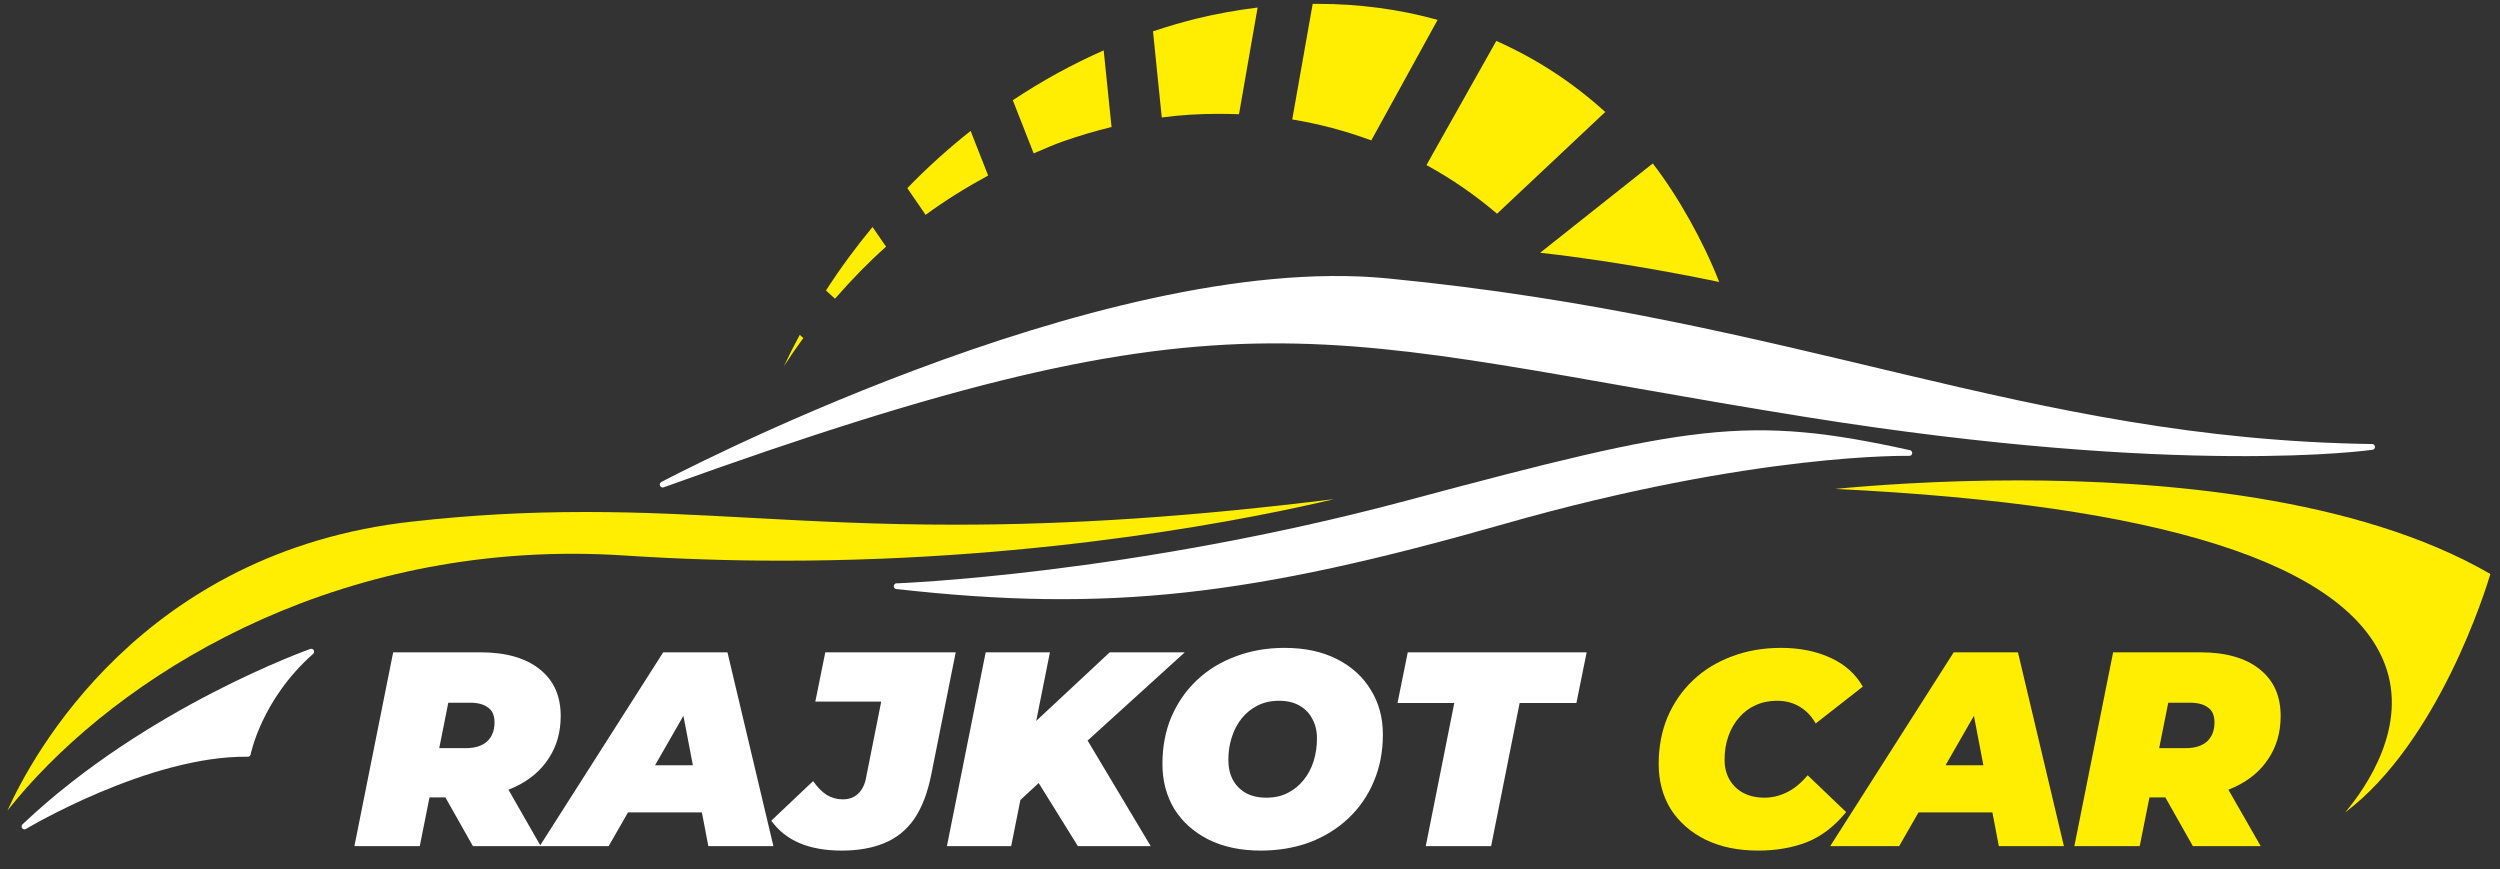
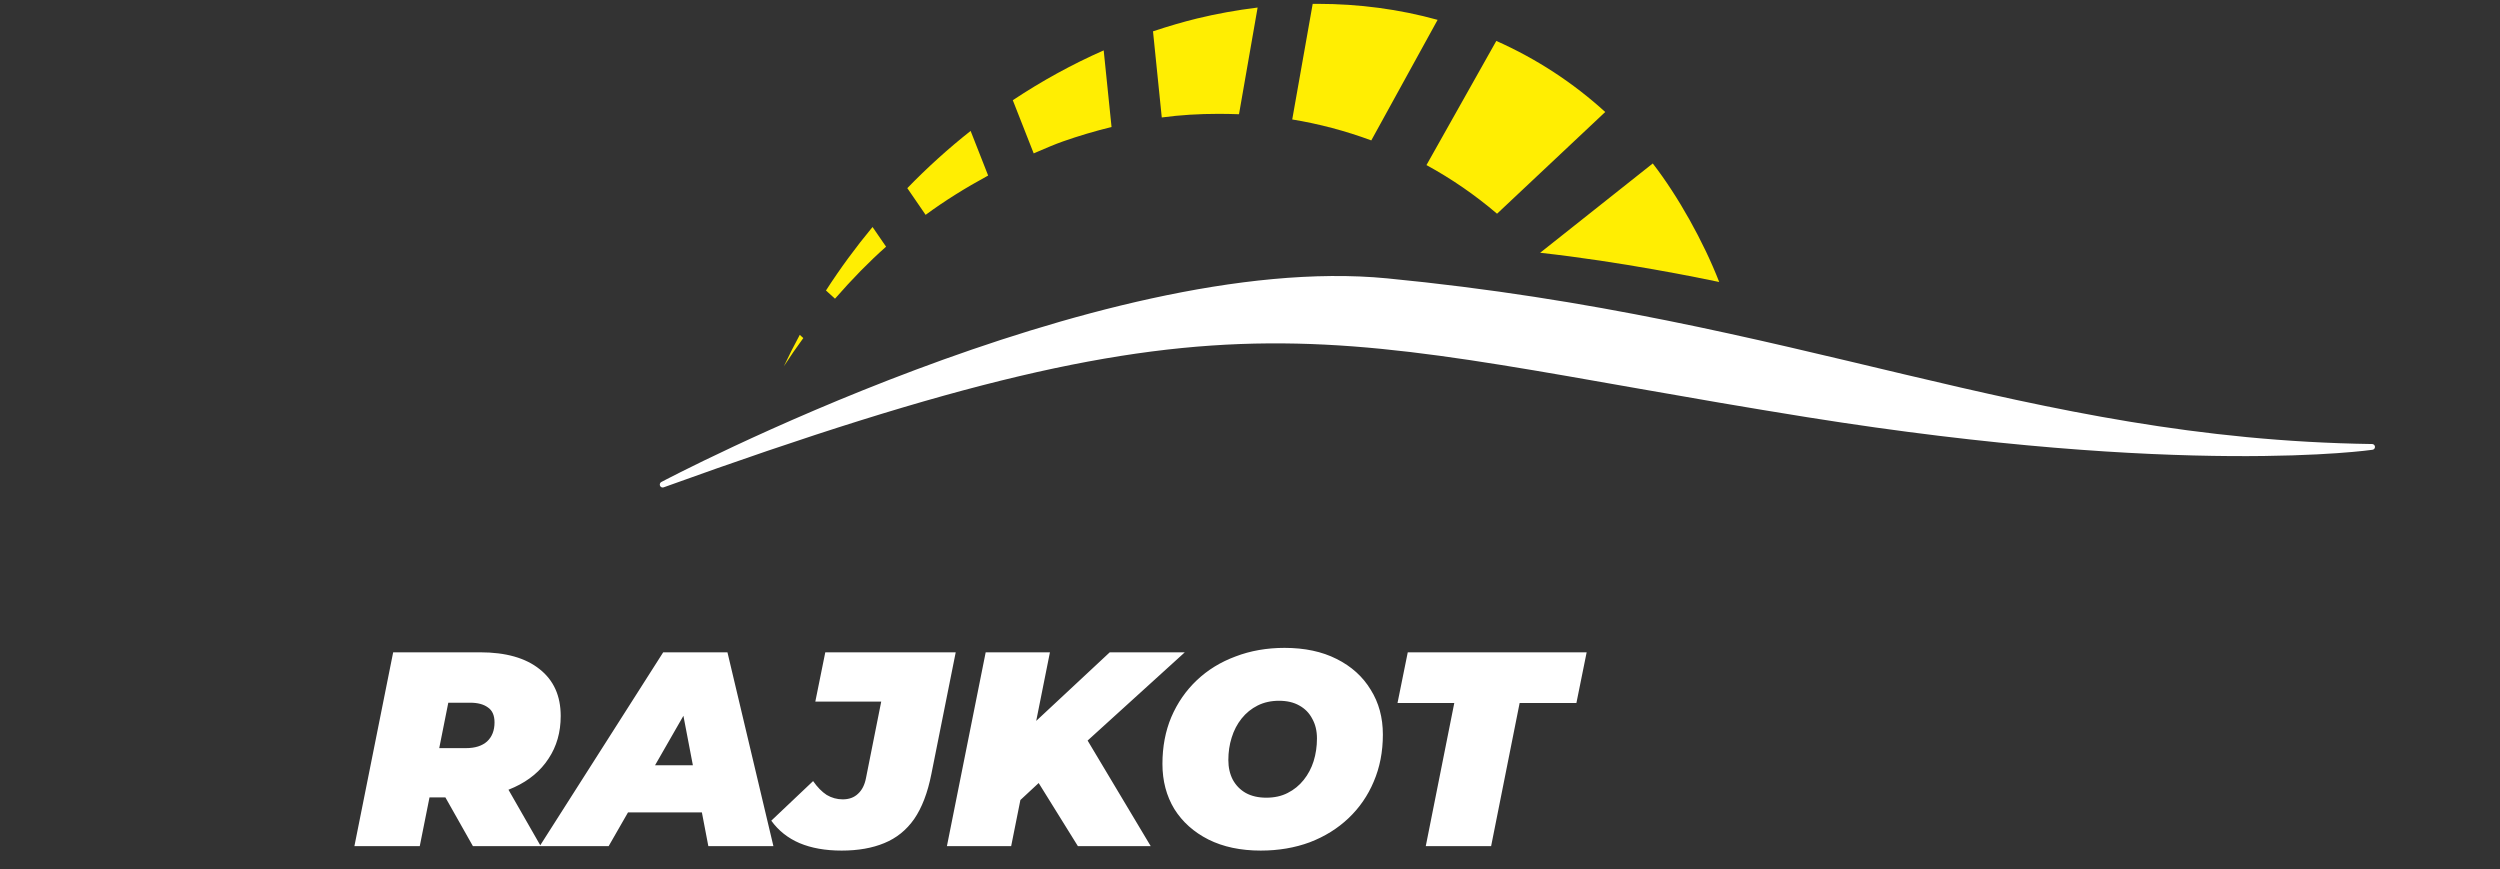
<svg xmlns="http://www.w3.org/2000/svg" width="325" height="113" viewBox="0 0 325 113" fill="none">
  <rect x="0" y="0" width="325" height="113" fill="#333333" stroke="none" />
-   <path d="M0.97 105.37C4.18 98.23 18.39 71.72 53.54 67.81C61.25 66.95 68.42 66.56 76.11 66.56C83.8 66.56 90.35 66.93 97.62 67.32C105.73 67.76 114.12 68.21 124.15 68.21C139.43 68.21 155.2 67.15 173.46 64.88C163.53 67.24 136.16 72.89 101.73 72.89C94.86 72.89 87.97 72.66 81.26 72.22C79.01 72.07 76.73 71.99 74.48 71.99C39.59 71.99 13.42 89.63 0.96 105.38L0.97 105.37Z" fill="#FFEE02" />
  <path d="M86.15 62.99C86.15 62.99 142.87 32.93 180.29 36.56C234.13 41.78 263.01 57.44 308.37 58.1C308.37 58.1 283.9 61.69 234.95 53.86C170.54 43.55 162.19 35.54 86.15 63V62.99Z" fill="white" stroke="white" stroke-width="0.75" stroke-linecap="round" stroke-linejoin="round" />
-   <path d="M116.57 76.21C116.57 76.21 146.84 75.11 183.19 65.38C219.87 55.56 227.2 54.26 248.21 58.89C248.21 58.89 228.2 58.41 195.42 67.76C162.64 77.11 144.07 79.3 116.57 76.2V76.21Z" fill="white" stroke="white" stroke-width="0.75" stroke-linecap="round" stroke-linejoin="round" />
-   <path d="M304.91 105.57C307.69 102.25 313.07 94.4 310.04 86.37C305.09 73.28 281.05 65.61 238.58 63.56C243.08 63.13 251.82 62.45 262.32 62.45C280.79 62.45 306.42 64.56 323.75 74.62C323.12 76.74 317 96.41 304.92 105.58L304.91 105.57Z" fill="#FFEE02" />
-   <path d="M32.22 97.99C32.22 97.99 33.61 90.77 40.46 84.72C40.46 84.72 19.25 92.2 3.18 107.44C3.18 107.44 19.25 97.83 32.22 98V97.99Z" fill="white" stroke="white" stroke-width="0.75" stroke-linecap="round" stroke-linejoin="round" />
  <path d="M101.9 47.62C102.55 46.24 103.24 44.88 103.97 43.53L104.43 43.95C103.57 45.12 102.72 46.35 101.9 47.62ZM107.38 37.76C109.22 34.9 111.26 32.13 113.43 29.51L115.19 32.07C113 34.01 110.83 36.22 108.55 38.83L107.38 37.77V37.76ZM223.5 36.66C221.23 36.18 210.74 34.02 200.22 32.86L214.86 21.25C218.14 25.48 221.48 31.46 223.5 36.67V36.66ZM117.94 24.47C120.52 21.81 123.29 19.3 126.18 17.02L128.46 22.82C125.46 24.45 122.79 26.12 120.33 27.93L117.95 24.46L117.94 24.47ZM194.61 27.78C191.78 25.36 188.7 23.24 185.44 21.46L194.52 5.32C199.74 7.64 204.5 10.75 208.68 14.56L194.62 27.78H194.61ZM131.66 13.03C135.44 10.52 139.41 8.34 143.48 6.55L144.5 16.51C142.34 17.04 140.22 17.67 138.2 18.38C137.06 18.78 135.95 19.27 134.87 19.73L134.38 19.94L131.66 13.02V13.03ZM178.26 18.25C174.91 17.01 171.46 16.1 167.99 15.53L170.65 0.5C170.86 0.5 171.07 0.5 171.29 0.5C176.67 0.5 181.91 1.2 186.89 2.58L178.27 18.25H178.26ZM149.9 4.07C151.91 3.4 153.77 2.86 155.59 2.41C158.15 1.79 160.74 1.32 163.49 0.98L161.07 14.85C160.19 14.82 159.31 14.8 158.43 14.8C155.84 14.8 153.41 14.95 151.03 15.27L149.89 4.07H149.9Z" fill="#FFEE02" />
  <path d="M46.072 110L51.112 84.8H62.416C65.752 84.8 68.332 85.532 70.156 86.996C71.98 88.436 72.892 90.464 72.892 93.08C72.892 95.192 72.364 97.04 71.308 98.624C70.276 100.208 68.8 101.444 66.88 102.332C64.984 103.22 62.74 103.664 60.148 103.664H52.012L56.548 100.1L54.568 110H46.072ZM61.48 110L56.296 100.82H65.044L70.3 110H61.48ZM56.332 101.108L53.344 97.256H60.58C61.756 97.256 62.668 96.968 63.316 96.392C63.964 95.792 64.288 94.964 64.288 93.908C64.288 92.996 64 92.348 63.424 91.964C62.872 91.556 62.104 91.352 61.12 91.352H54.532L59.068 87.392L56.332 101.108ZM70.16 110L86.216 84.8H94.568L100.544 110H92.084L88.016 88.724H91.328L79.124 110H70.16ZM77.576 105.608L80.96 99.488H92.552L93.488 105.608H77.576ZM109.411 110.576C107.299 110.576 105.475 110.252 103.939 109.604C102.427 108.956 101.203 107.984 100.267 106.688L105.703 101.54C106.255 102.332 106.843 102.932 107.467 103.34C108.115 103.724 108.811 103.916 109.555 103.916C110.371 103.916 111.031 103.676 111.535 103.196C112.063 102.716 112.411 102.032 112.579 101.144L114.559 91.208H105.991L107.287 84.8H124.243L121.075 100.64C120.595 103.064 119.851 105.008 118.843 106.472C117.835 107.912 116.539 108.956 114.955 109.604C113.395 110.252 111.547 110.576 109.411 110.576ZM131.775 104.816L133.035 95.276L144.267 84.8H154.023L141.099 96.536L135.339 101.504L131.775 104.816ZM123.099 110L128.139 84.8H136.491L131.451 110H123.099ZM140.127 110L134.043 100.208L140.343 94.52L149.595 110H140.127ZM163.897 110.576C161.281 110.576 159.013 110.096 157.093 109.136C155.197 108.176 153.721 106.856 152.665 105.176C151.633 103.472 151.117 101.516 151.117 99.308C151.117 97.076 151.501 95.048 152.269 93.224C153.061 91.376 154.165 89.78 155.581 88.436C156.997 87.092 158.677 86.06 160.621 85.34C162.565 84.596 164.689 84.224 166.993 84.224C169.609 84.224 171.865 84.704 173.761 85.664C175.681 86.624 177.157 87.956 178.189 89.66C179.245 91.34 179.773 93.284 179.773 95.492C179.773 97.724 179.377 99.764 178.585 101.612C177.817 103.436 176.725 105.02 175.309 106.364C173.893 107.708 172.213 108.752 170.269 109.496C168.325 110.216 166.201 110.576 163.897 110.576ZM164.617 103.7C165.673 103.7 166.597 103.496 167.389 103.088C168.205 102.68 168.901 102.116 169.477 101.396C170.053 100.676 170.485 99.86 170.773 98.948C171.061 98.012 171.205 97.028 171.205 95.996C171.205 95.012 171.001 94.16 170.593 93.44C170.209 92.696 169.645 92.12 168.901 91.712C168.181 91.304 167.305 91.1 166.273 91.1C165.241 91.1 164.317 91.304 163.501 91.712C162.685 92.12 161.989 92.684 161.413 93.404C160.837 94.124 160.405 94.952 160.117 95.888C159.829 96.8 159.685 97.772 159.685 98.804C159.685 99.764 159.877 100.616 160.261 101.36C160.669 102.104 161.233 102.68 161.953 103.088C162.697 103.496 163.585 103.7 164.617 103.7ZM185.349 110L189.057 91.388H181.677L183.009 84.8H206.265L204.933 91.388H197.553L193.845 110H185.349Z" fill="white" />
-   <path d="M228.552 110.576C225.96 110.576 223.692 110.108 221.748 109.172C219.804 108.212 218.292 106.892 217.212 105.212C216.156 103.508 215.628 101.54 215.628 99.308C215.628 97.1 216.012 95.072 216.78 93.224C217.572 91.376 218.676 89.78 220.092 88.436C221.508 87.092 223.188 86.06 225.132 85.34C227.076 84.596 229.212 84.224 231.54 84.224C233.964 84.224 236.112 84.656 237.984 85.52C239.856 86.384 241.248 87.632 242.16 89.264L236.04 94.052C235.512 93.116 234.828 92.396 233.988 91.892C233.148 91.364 232.152 91.1 231 91.1C229.992 91.1 229.068 91.292 228.228 91.676C227.412 92.036 226.704 92.564 226.104 93.26C225.504 93.932 225.036 94.736 224.7 95.672C224.364 96.608 224.196 97.64 224.196 98.768C224.196 99.752 224.412 100.616 224.844 101.36C225.276 102.104 225.876 102.68 226.644 103.088C227.436 103.496 228.348 103.7 229.38 103.7C230.364 103.7 231.324 103.472 232.26 103.016C233.22 102.56 234.132 101.816 234.996 100.784L240 105.572C238.464 107.444 236.748 108.752 234.852 109.496C232.98 110.216 230.88 110.576 228.552 110.576ZM237.926 110L253.982 84.8H262.334L268.31 110H259.85L255.782 88.724H259.094L246.89 110H237.926ZM245.342 105.608L248.726 99.488H260.318L261.254 105.608H245.342ZM269.666 110L274.706 84.8H286.01C289.346 84.8 291.926 85.532 293.75 86.996C295.574 88.436 296.486 90.464 296.486 93.08C296.486 95.192 295.958 97.04 294.902 98.624C293.87 100.208 292.394 101.444 290.474 102.332C288.578 103.22 286.334 103.664 283.742 103.664H275.606L280.142 100.1L278.162 110H269.666ZM285.074 110L279.89 100.82H288.638L293.894 110H285.074ZM279.926 101.108L276.938 97.256H284.174C285.35 97.256 286.262 96.968 286.91 96.392C287.558 95.792 287.882 94.964 287.882 93.908C287.882 92.996 287.594 92.348 287.018 91.964C286.466 91.556 285.698 91.352 284.714 91.352H278.126L282.662 87.392L279.926 101.108Z" fill="#FFEE02" />
</svg>